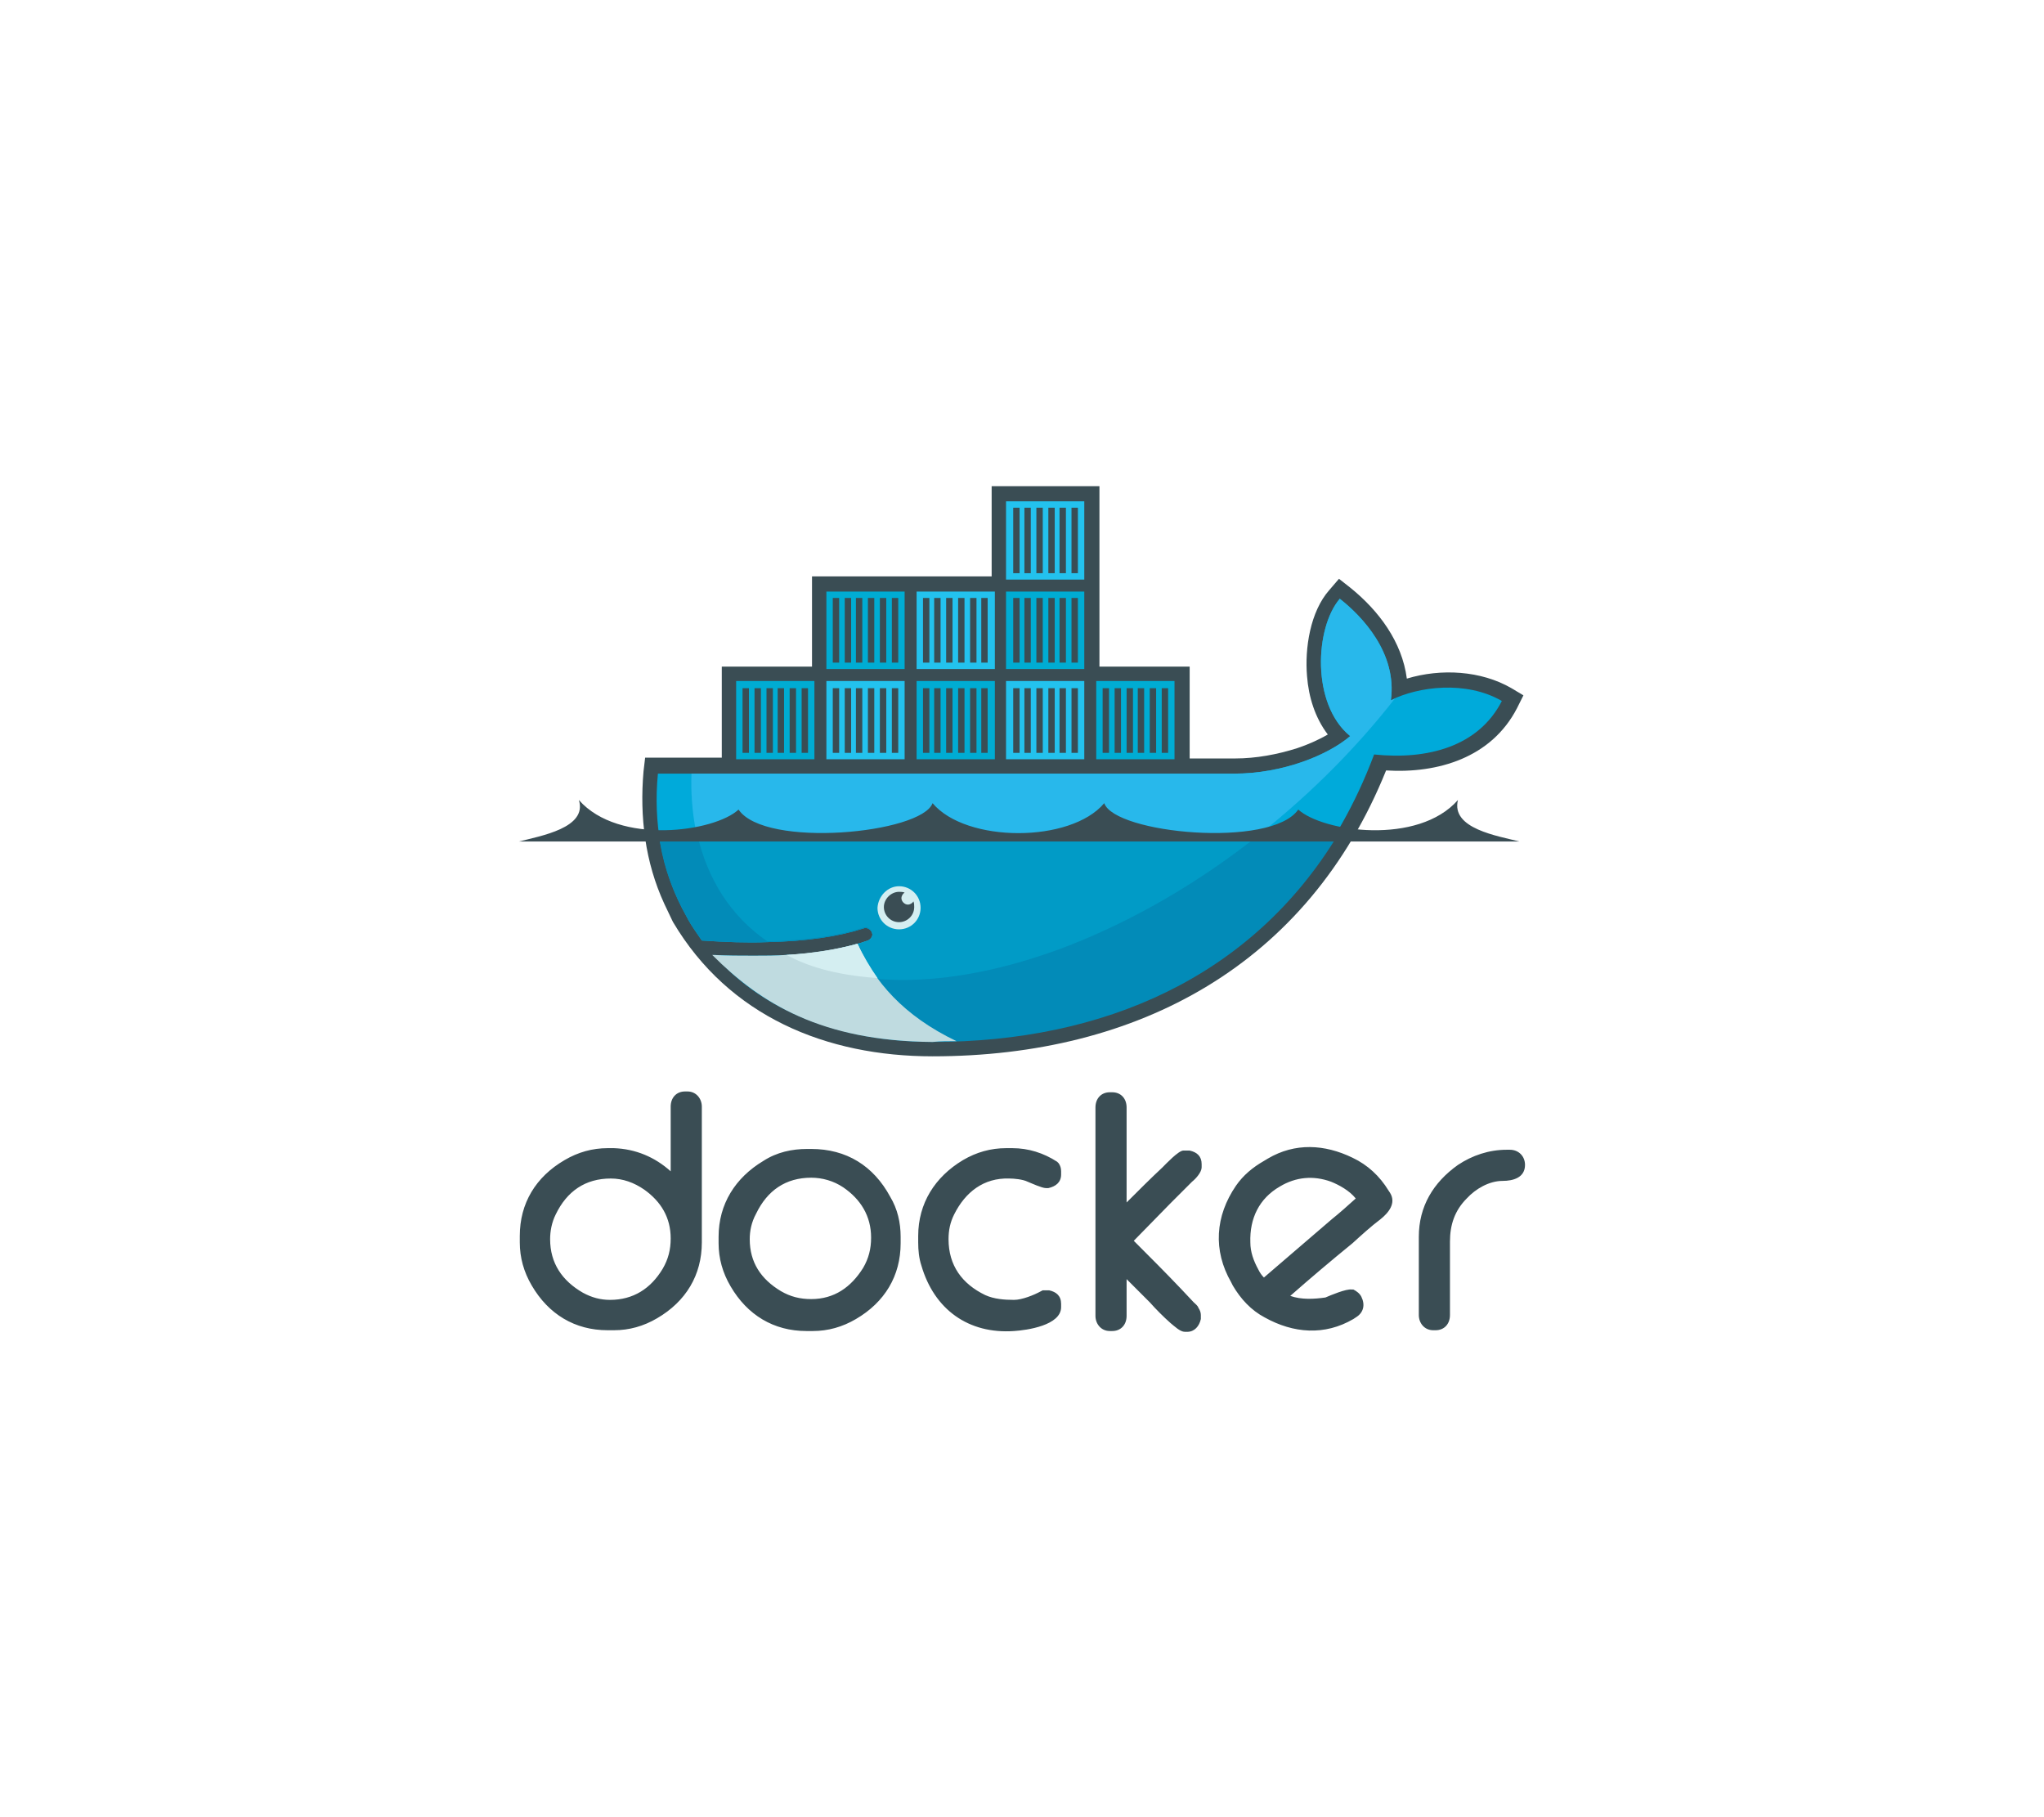
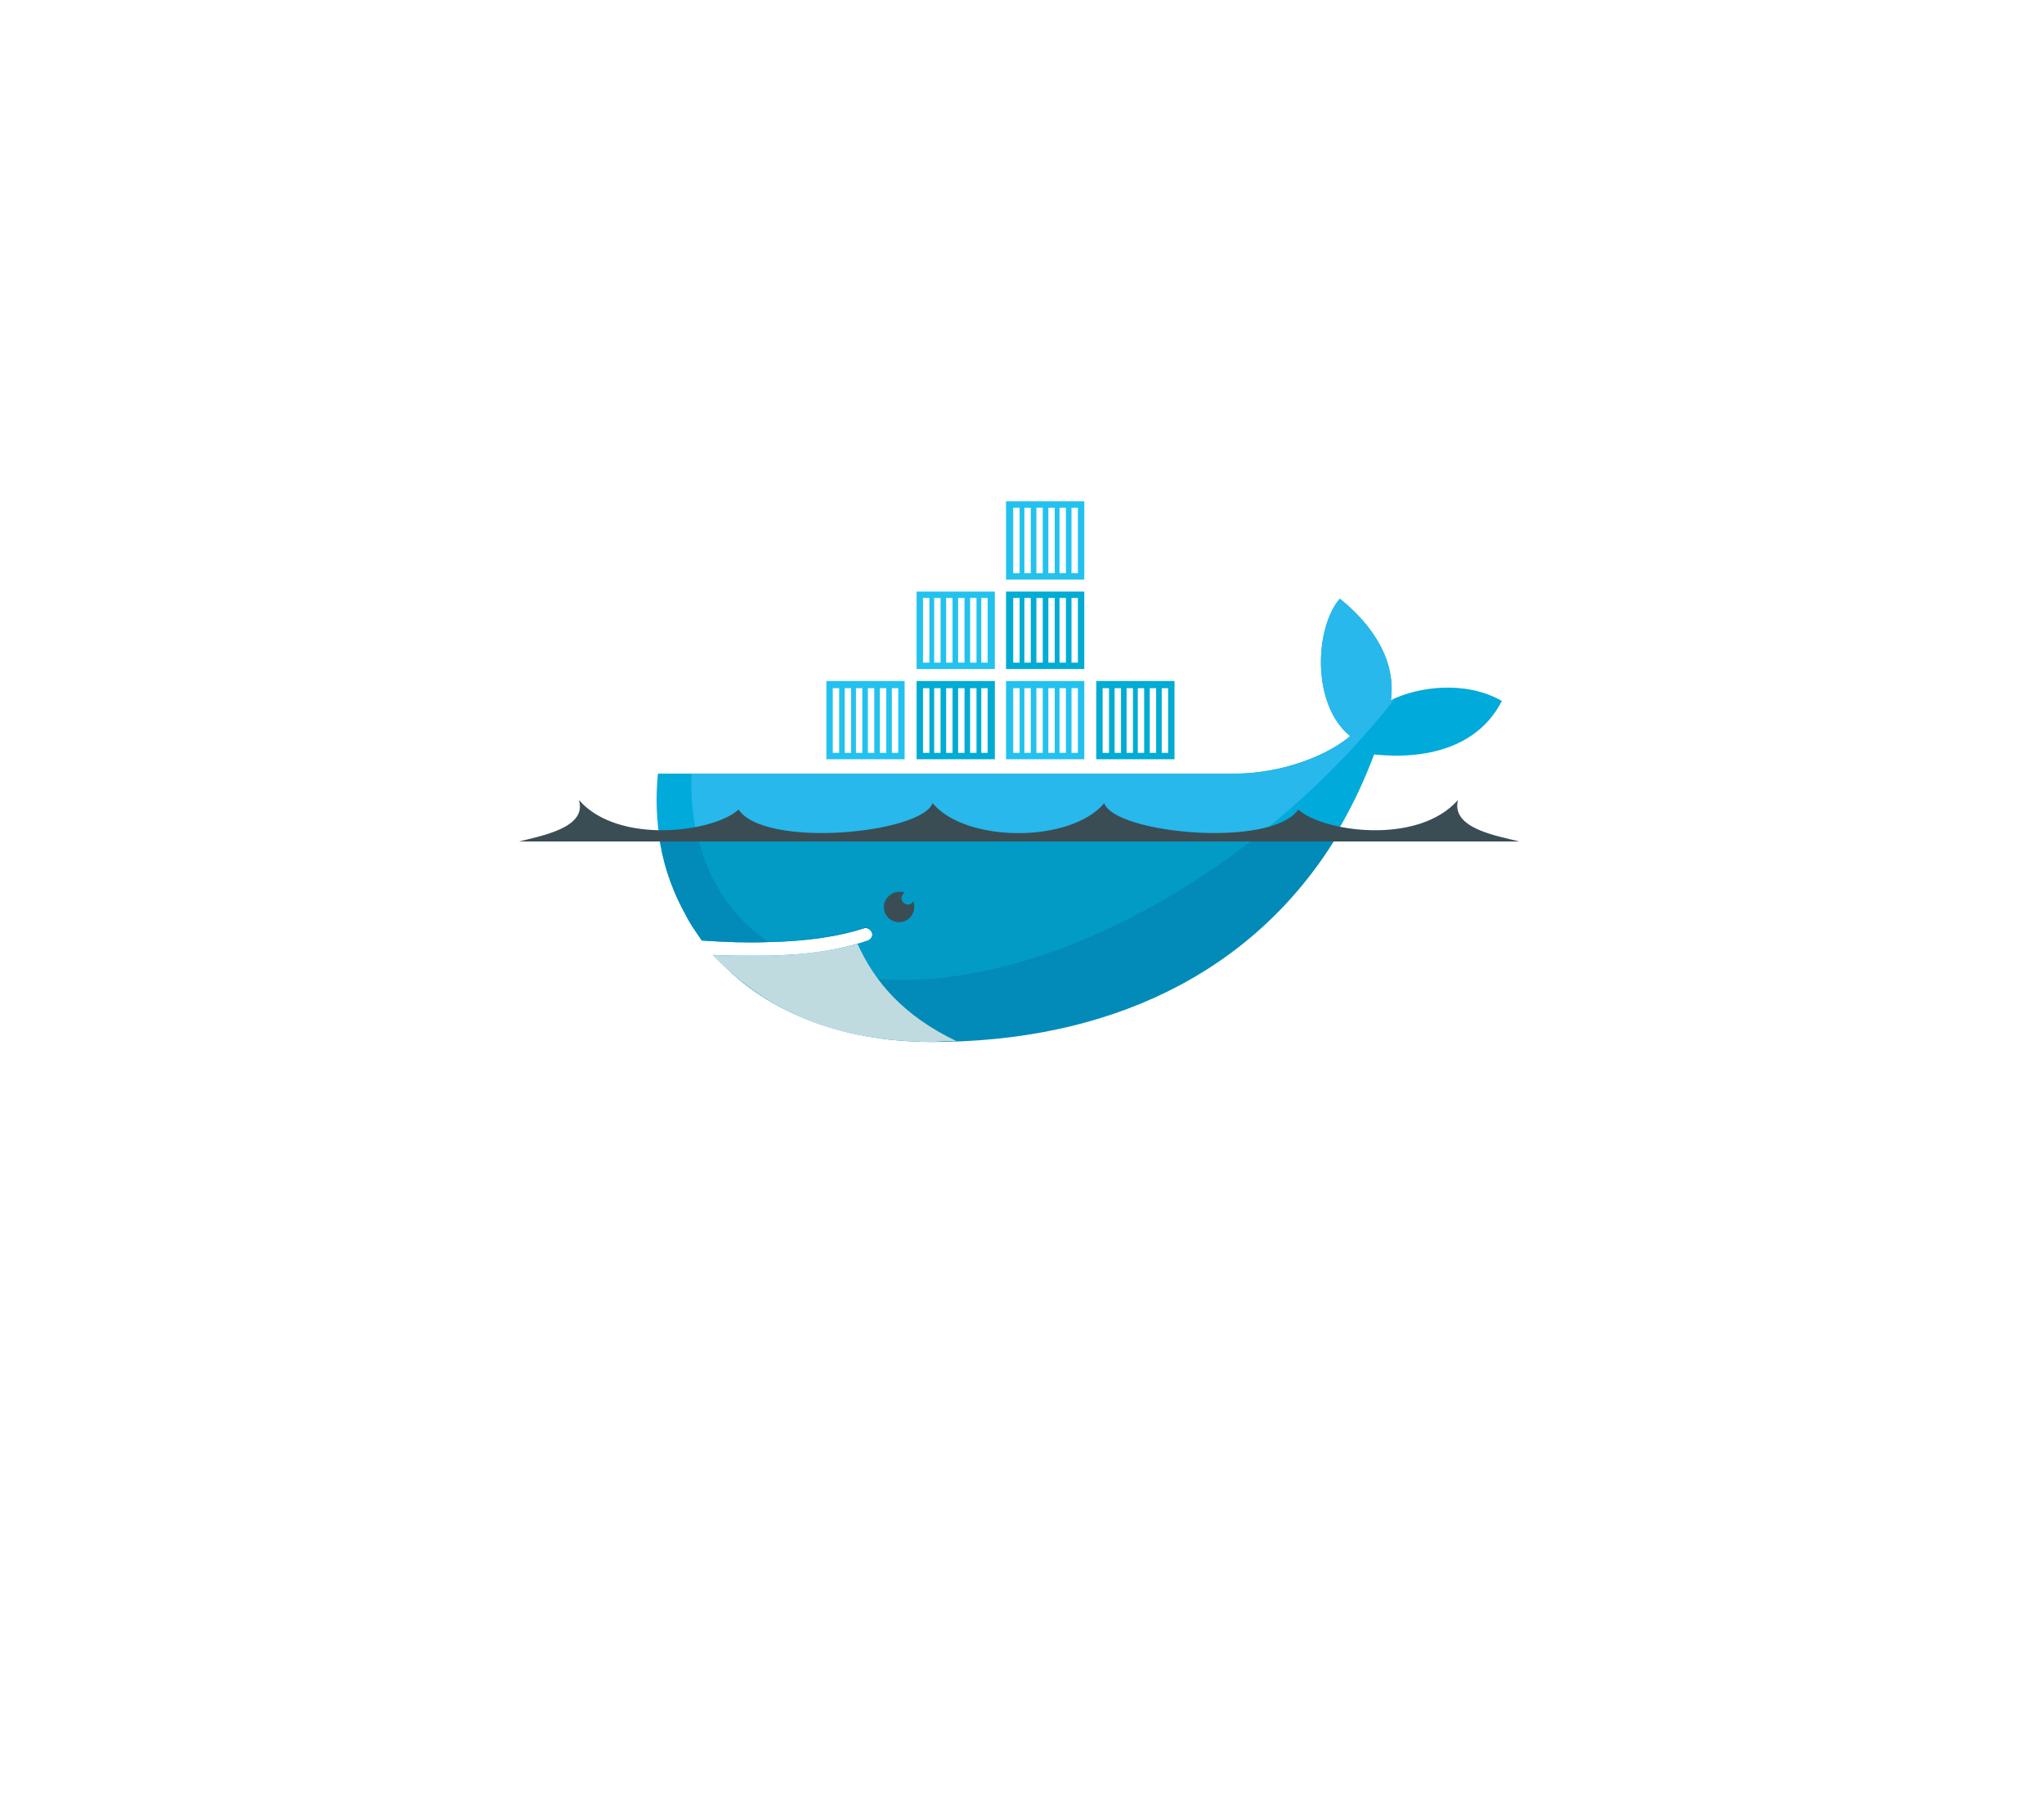
<svg xmlns="http://www.w3.org/2000/svg" width="144" height="128" viewBox="0 0 144 128" fill="none">
  <g filter="url(#filter0_d_184_10349)">
    <rect x="4" width="136" height="120" rx="10" fill="white" />
-     <path fill-rule="evenodd" clip-rule="evenodd" d="M47.25 78.506V73.95C47.25 73.331 47.644 72.881 48.262 72.881H48.431C49.05 72.881 49.444 73.388 49.444 73.95V83.513C49.444 85.819 48.319 87.675 46.294 88.856C45.337 89.419 44.325 89.7 43.256 89.7H42.806C40.5 89.7 38.644 88.575 37.462 86.55C36.9 85.594 36.619 84.581 36.619 83.513V83.062C36.619 80.756 37.744 78.9 39.769 77.719C40.725 77.156 41.737 76.875 42.806 76.875H43.256C44.775 76.931 46.125 77.494 47.25 78.506ZM38.756 83.287C38.756 84.975 39.6 86.213 41.062 87.056C41.681 87.394 42.3 87.562 42.975 87.562C44.606 87.562 45.844 86.775 46.687 85.369C47.081 84.694 47.25 84.019 47.25 83.231C47.25 81.769 46.575 80.644 45.394 79.8C44.662 79.294 43.875 79.013 43.031 79.013C41.231 79.013 39.937 79.912 39.15 81.544C38.869 82.106 38.756 82.725 38.756 83.287ZM56.869 76.931H57.15C59.625 76.931 61.537 78.112 62.719 80.306C63.225 81.15 63.45 82.106 63.45 83.119V83.569C63.45 85.875 62.325 87.731 60.3 88.912C59.344 89.475 58.331 89.756 57.262 89.756H56.812C54.506 89.756 52.65 88.631 51.469 86.606C50.906 85.65 50.625 84.638 50.625 83.569V83.119C50.625 80.812 51.806 78.956 53.775 77.775C54.731 77.156 55.8 76.931 56.869 76.931ZM52.819 83.287C52.819 84.919 53.606 86.1 55.012 86.944C55.687 87.338 56.362 87.506 57.15 87.506C58.781 87.506 59.962 86.662 60.806 85.312C61.2 84.638 61.369 83.963 61.369 83.175C61.369 81.656 60.637 80.475 59.4 79.631C58.725 79.181 57.937 78.956 57.15 78.956C55.35 78.956 54.056 79.856 53.269 81.487C52.931 82.106 52.819 82.725 52.819 83.287ZM72.394 79.237C72.056 79.069 71.437 79.013 71.1 79.013C69.3 78.956 68.006 79.969 67.219 81.544C66.937 82.106 66.825 82.669 66.825 83.287C66.825 85.144 67.781 86.438 69.412 87.225C70.031 87.506 70.762 87.562 71.437 87.562C72 87.562 72.844 87.225 73.35 86.944L73.462 86.888H73.912C74.419 87 74.756 87.281 74.756 87.844V88.069C74.756 89.362 72.337 89.7 71.437 89.756C68.231 89.981 65.812 88.237 64.912 85.144C64.744 84.638 64.687 84.075 64.687 83.513V83.062C64.687 80.756 65.869 78.9 67.837 77.719C68.794 77.156 69.806 76.875 70.875 76.875H71.325C72.45 76.875 73.519 77.213 74.475 77.831L74.531 77.888L74.587 77.944C74.7 78.112 74.756 78.281 74.756 78.506V78.731C74.756 79.294 74.362 79.575 73.856 79.688H73.687C73.406 79.688 72.675 79.35 72.394 79.237ZM79.369 80.7C80.212 79.856 81.056 79.013 81.9 78.225C82.125 78 83.025 77.044 83.362 77.044H83.812C84.319 77.156 84.656 77.438 84.656 78V78.225C84.656 78.562 84.262 79.013 83.981 79.237L82.462 80.756L79.875 83.4C81 84.525 82.125 85.65 83.194 86.775L84.094 87.731C84.206 87.844 84.375 87.956 84.431 88.125C84.544 88.294 84.6 88.463 84.6 88.631V88.912C84.487 89.419 84.15 89.812 83.644 89.812H83.475C83.137 89.812 82.744 89.419 82.462 89.194C81.956 88.744 81.45 88.237 81 87.731L79.369 86.1V88.688C79.369 89.306 78.975 89.756 78.356 89.756H78.187C77.569 89.756 77.175 89.25 77.175 88.688V74.006C77.175 73.388 77.569 72.938 78.187 72.938H78.356C78.975 72.938 79.369 73.388 79.369 74.006V80.7ZM106.144 76.987H106.369C106.987 76.987 107.437 77.438 107.437 78.056C107.437 78.956 106.594 79.181 105.862 79.181C104.906 79.181 103.95 79.744 103.331 80.419C102.487 81.263 102.15 82.275 102.15 83.456V88.631C102.15 89.25 101.756 89.7 101.137 89.7H100.969C100.35 89.7 99.956 89.194 99.956 88.631V83.119C99.956 80.981 100.969 79.294 102.712 78.056C103.725 77.381 104.906 76.987 106.144 76.987ZM90.9 87.281C91.687 87.562 92.587 87.506 93.375 87.394C93.769 87.225 94.837 86.775 95.231 86.831H95.344C95.569 86.944 95.794 87.112 95.906 87.338C96.187 87.9 96.075 88.463 95.512 88.8L95.344 88.912C93.319 90.094 91.125 89.925 89.1 88.8C88.144 88.294 87.412 87.506 86.85 86.55L86.737 86.325C85.444 84.075 85.612 81.656 87.075 79.519C87.581 78.787 88.256 78.225 89.044 77.775L89.325 77.606C91.237 76.481 93.319 76.594 95.287 77.55C96.356 78.056 97.2 78.844 97.819 79.856L97.931 80.025C98.381 80.756 97.819 81.431 97.256 81.881C96.581 82.388 95.906 83.006 95.287 83.569C93.769 84.806 92.306 86.044 90.9 87.281ZM89.044 85.987L93.825 81.881C94.387 81.431 94.95 80.925 95.512 80.419C95.062 79.856 94.331 79.463 93.769 79.237C92.531 78.787 91.294 78.9 90.169 79.575C88.706 80.419 88.031 81.825 88.087 83.513C88.087 84.188 88.312 84.806 88.65 85.425C88.762 85.65 88.875 85.819 89.044 85.987ZM77.456 42.956H83.812V49.425H87.019C88.481 49.425 90 49.144 91.406 48.694C92.081 48.469 92.869 48.131 93.544 47.737C92.644 46.556 92.194 45.094 92.081 43.631C91.912 41.663 92.306 39.075 93.656 37.556L94.331 36.769L95.119 37.388C97.144 39.019 98.775 41.212 99.112 43.8C101.531 43.069 104.344 43.237 106.481 44.475L107.325 44.981L106.875 45.881C105.075 49.369 101.306 50.494 97.65 50.269C92.137 63.938 80.212 70.406 65.7 70.406C58.219 70.406 51.356 67.594 47.419 60.956L47.362 60.844L46.8 59.663C45.45 56.737 45.056 53.531 45.337 50.325L45.45 49.369H50.85V42.956H57.206V36.6H69.862V30.244H77.456V42.956Z" fill="#3A4D54" />
    <path d="M97.988 45.319C98.438 42 95.963 39.413 94.388 38.175C92.644 40.2 92.363 45.6 95.119 47.85C93.544 49.2 90.338 50.494 86.963 50.494H46.35C46.013 53.981 46.631 57.188 48.038 59.944L48.488 60.788C48.769 61.294 49.106 61.744 49.444 62.25C51.131 62.362 52.65 62.419 54.056 62.362C56.813 62.306 59.063 61.969 60.806 61.406C61.088 61.294 61.313 61.462 61.425 61.688C61.538 61.969 61.369 62.194 61.144 62.306C60.919 62.362 60.694 62.475 60.413 62.531C59.063 62.925 57.6 63.15 55.744 63.263H55.406C54.675 63.319 53.888 63.319 53.044 63.319C52.144 63.319 51.3 63.319 50.288 63.263C53.663 67.088 58.95 69.338 65.588 69.338C79.65 69.338 91.575 63.094 96.806 49.144C100.575 49.538 104.175 48.581 105.806 45.375C103.275 43.913 99.9 44.362 97.988 45.319Z" fill="#00AADA" />
    <path d="M97.988 45.319C98.438 42 95.963 39.413 94.388 38.175C92.644 40.2 92.363 45.6 95.119 47.85C93.544 49.2 90.338 50.494 86.963 50.494H48.713C48.544 55.837 50.513 59.888 54.056 62.306C56.813 62.25 59.063 61.913 60.806 61.35C61.088 61.237 61.313 61.406 61.425 61.631C61.538 61.913 61.369 62.138 61.144 62.25C60.919 62.306 60.694 62.419 60.413 62.475C59.063 62.869 57.488 63.15 55.631 63.263L55.575 63.206C60.356 65.681 67.275 65.625 75.263 62.587C84.15 59.156 92.475 52.631 98.269 45.206C98.156 45.263 98.1 45.319 97.988 45.319Z" fill="#28B8EB" />
    <path d="M46.406 54.712C46.631 56.569 47.194 58.312 48.038 59.944L48.487 60.788C48.769 61.294 49.106 61.744 49.444 62.25C51.131 62.362 52.65 62.419 54.056 62.362C56.812 62.306 59.062 61.969 60.806 61.406C61.087 61.294 61.312 61.462 61.425 61.688C61.538 61.969 61.369 62.194 61.144 62.306C60.919 62.362 60.694 62.475 60.413 62.531C59.062 62.925 57.487 63.206 55.631 63.319H55.406C54.675 63.375 53.888 63.375 53.1 63.375C52.2 63.375 51.3 63.375 50.344 63.319C53.719 67.144 59.062 69.394 65.7 69.394C77.737 69.394 88.2 64.838 94.275 54.769H46.406V54.712Z" fill="#028BB8" />
    <path d="M49.106 54.712C49.838 57.975 51.525 60.562 54.056 62.306C56.813 62.25 59.063 61.913 60.806 61.35C61.088 61.237 61.313 61.406 61.425 61.631C61.538 61.913 61.369 62.138 61.144 62.25C60.919 62.306 60.694 62.419 60.413 62.475C59.063 62.869 57.488 63.15 55.575 63.263C60.356 65.737 67.275 65.681 75.206 62.644C79.988 60.788 84.656 58.031 88.819 54.712H49.106Z" fill="#019BC6" />
-     <path fill-rule="evenodd" clip-rule="evenodd" d="M51.862 43.969H57.375V49.481H51.862V43.969ZM52.312 44.475H52.762V49.031H52.312V44.475ZM53.156 44.475H53.606V49.031H53.156V44.475ZM54 44.475H54.45V49.031H54V44.475ZM54.787 44.475H55.237V49.031H54.787V44.475ZM55.631 44.475H56.081V49.031H55.631V44.475ZM56.475 44.475H56.925V49.031H56.475V44.475ZM58.219 37.669H63.731V43.125H58.219V37.669ZM58.669 38.119H59.119V42.675H58.669V38.119ZM59.512 38.119H59.962V42.675H59.512V38.119ZM60.3 38.119H60.75V42.675H60.3V38.119ZM61.144 38.119H61.594V42.675H61.144V38.119ZM61.987 38.119H62.437V42.675H61.987V38.119ZM62.831 38.119H63.281V42.675H62.831V38.119Z" fill="#00ACD3" />
    <path fill-rule="evenodd" clip-rule="evenodd" d="M58.219 43.969H63.731V49.481H58.219V43.969ZM58.669 44.475H59.119V49.031H58.669V44.475ZM59.513 44.475H59.962V49.031H59.513V44.475ZM60.3 44.475H60.75V49.031H60.3V44.475ZM61.144 44.475H61.594V49.031H61.144V44.475ZM61.987 44.475H62.438V49.031H61.987V44.475ZM62.831 44.475H63.281V49.031H62.831V44.475Z" fill="#23C2EE" />
    <path fill-rule="evenodd" clip-rule="evenodd" d="M64.575 43.969H70.088V49.481H64.575V43.969ZM65.025 44.475H65.475V49.031H65.025V44.475ZM65.813 44.475H66.263V49.031H65.813V44.475ZM66.656 44.475H67.106V49.031H66.656V44.475ZM67.5 44.475H67.95V49.031H67.5V44.475ZM68.344 44.475H68.794V49.031H68.344V44.475ZM69.131 44.475H69.581V49.031H69.131V44.475Z" fill="#00ACD3" />
    <path fill-rule="evenodd" clip-rule="evenodd" d="M64.575 37.669H70.088V43.125H64.575V37.669ZM65.025 38.119H65.475V42.675H65.025V38.119ZM65.813 38.119H66.263V42.675H65.813V38.119ZM66.656 38.119H67.106V42.675H66.656V38.119ZM67.5 38.119H67.95V42.675H67.5V38.119ZM68.344 38.119H68.794V42.675H68.344V38.119ZM69.131 38.119H69.581V42.675H69.131V38.119ZM70.875 43.969H76.388V49.481H70.875V43.969ZM71.381 44.475H71.831V49.031H71.381V44.475ZM72.169 44.475H72.619V49.031H72.169V44.475ZM73.013 44.475H73.463V49.031H73.013V44.475ZM73.856 44.475H74.306V49.031H73.856V44.475ZM74.644 44.475H75.094V49.031H74.644V44.475ZM75.488 44.475H75.938V49.031H75.488V44.475Z" fill="#23C2EE" />
    <path fill-rule="evenodd" clip-rule="evenodd" d="M70.875 37.669H76.388V43.125H70.875V37.669ZM71.381 38.119H71.831V42.675H71.381V38.119ZM72.169 38.119H72.619V42.675H72.169V38.119ZM73.013 38.119H73.463V42.675H73.013V38.119ZM73.856 38.119H74.306V42.675H73.856V38.119ZM74.644 38.119H75.094V42.675H74.644V38.119ZM75.487 38.119H75.938V42.675H75.487V38.119Z" fill="#00ACD3" />
    <path fill-rule="evenodd" clip-rule="evenodd" d="M70.875 31.312H76.388V36.825H70.875V31.312ZM71.381 31.762H71.831V36.375H71.381V31.762ZM72.169 31.762H72.619V36.375H72.169V31.762ZM73.013 31.762H73.463V36.375H73.013V31.762ZM73.856 31.762H74.306V36.375H73.856V31.762ZM74.644 31.762H75.094V36.375H74.644V31.762ZM75.487 31.762H75.938V36.375H75.487V31.762Z" fill="#23C2EE" />
    <path fill-rule="evenodd" clip-rule="evenodd" d="M77.231 43.969H82.744V49.481H77.231V43.969ZM77.681 44.475H78.131V49.031H77.681V44.475ZM78.525 44.475H78.975V49.031H78.525V44.475ZM79.369 44.475H79.819V49.031H79.369V44.475ZM80.156 44.475H80.606V49.031H80.156V44.475ZM81 44.475H81.45V49.031H81V44.475ZM81.844 44.475H82.294V49.031H81.844V44.475Z" fill="#00ACD3" />
-     <path fill-rule="evenodd" clip-rule="evenodd" d="M63.338 58.425C64.181 58.425 64.856 59.1 64.856 59.944C64.856 60.788 64.181 61.462 63.338 61.462C62.494 61.462 61.819 60.788 61.819 59.944C61.875 59.1 62.55 58.425 63.338 58.425Z" fill="#D4EEF1" />
    <path fill-rule="evenodd" clip-rule="evenodd" d="M63.337 58.819C63.45 58.819 63.619 58.819 63.731 58.875C63.619 58.931 63.506 59.1 63.506 59.269C63.506 59.494 63.731 59.719 63.956 59.719C64.125 59.719 64.294 59.606 64.35 59.494C64.406 59.606 64.406 59.775 64.406 59.888C64.406 60.506 63.9 60.956 63.337 60.956C62.719 60.956 62.269 60.45 62.269 59.888C62.269 59.325 62.775 58.819 63.337 58.819ZM36.562 55.275H107.044C105.525 54.881 102.206 54.375 102.713 52.35C99.9 55.556 93.206 54.6 91.463 53.025C89.55 55.781 78.525 54.712 77.794 52.575C75.431 55.388 68.062 55.388 65.7 52.575C64.912 54.712 53.888 55.781 52.031 53.025C50.344 54.6 43.594 55.556 40.781 52.35C41.4 54.319 38.081 54.881 36.562 55.275Z" fill="#3A4D54" />
    <path d="M67.387 69.338C63.619 67.537 61.594 65.119 60.412 62.475C59.006 62.869 57.319 63.15 55.406 63.263C54.675 63.319 53.887 63.319 53.1 63.319C52.144 63.319 51.187 63.319 50.175 63.263C53.606 66.694 57.881 69.338 65.7 69.394C66.262 69.338 66.825 69.338 67.387 69.338Z" fill="#BFDBE0" />
-     <path d="M61.819 64.894C61.312 64.162 60.806 63.319 60.413 62.475C59.006 62.869 57.319 63.15 55.406 63.263C56.756 63.994 58.669 64.669 61.819 64.894Z" fill="#D4EEF1" />
  </g>
  <defs>
    <filter id="filter0_d_184_10349" x="0" y="0" width="144" height="128" filterUnits="userSpaceOnUse" color-interpolation-filters="sRGB">
      <feFlood flood-opacity="0" result="BackgroundImageFix" />
      <feColorMatrix in="SourceAlpha" type="matrix" values="0 0 0 0 0 0 0 0 0 0 0 0 0 0 0 0 0 0 127 0" result="hardAlpha" />
      <feOffset dy="4" />
      <feGaussianBlur stdDeviation="2" />
      <feComposite in2="hardAlpha" operator="out" />
      <feColorMatrix type="matrix" values="0 0 0 0 0 0 0 0 0 0 0 0 0 0 0 0 0 0 0.25 0" />
      <feBlend mode="normal" in2="BackgroundImageFix" result="effect1_dropShadow_184_10349" />
      <feBlend mode="normal" in="SourceGraphic" in2="effect1_dropShadow_184_10349" result="shape" />
    </filter>
  </defs>
</svg>